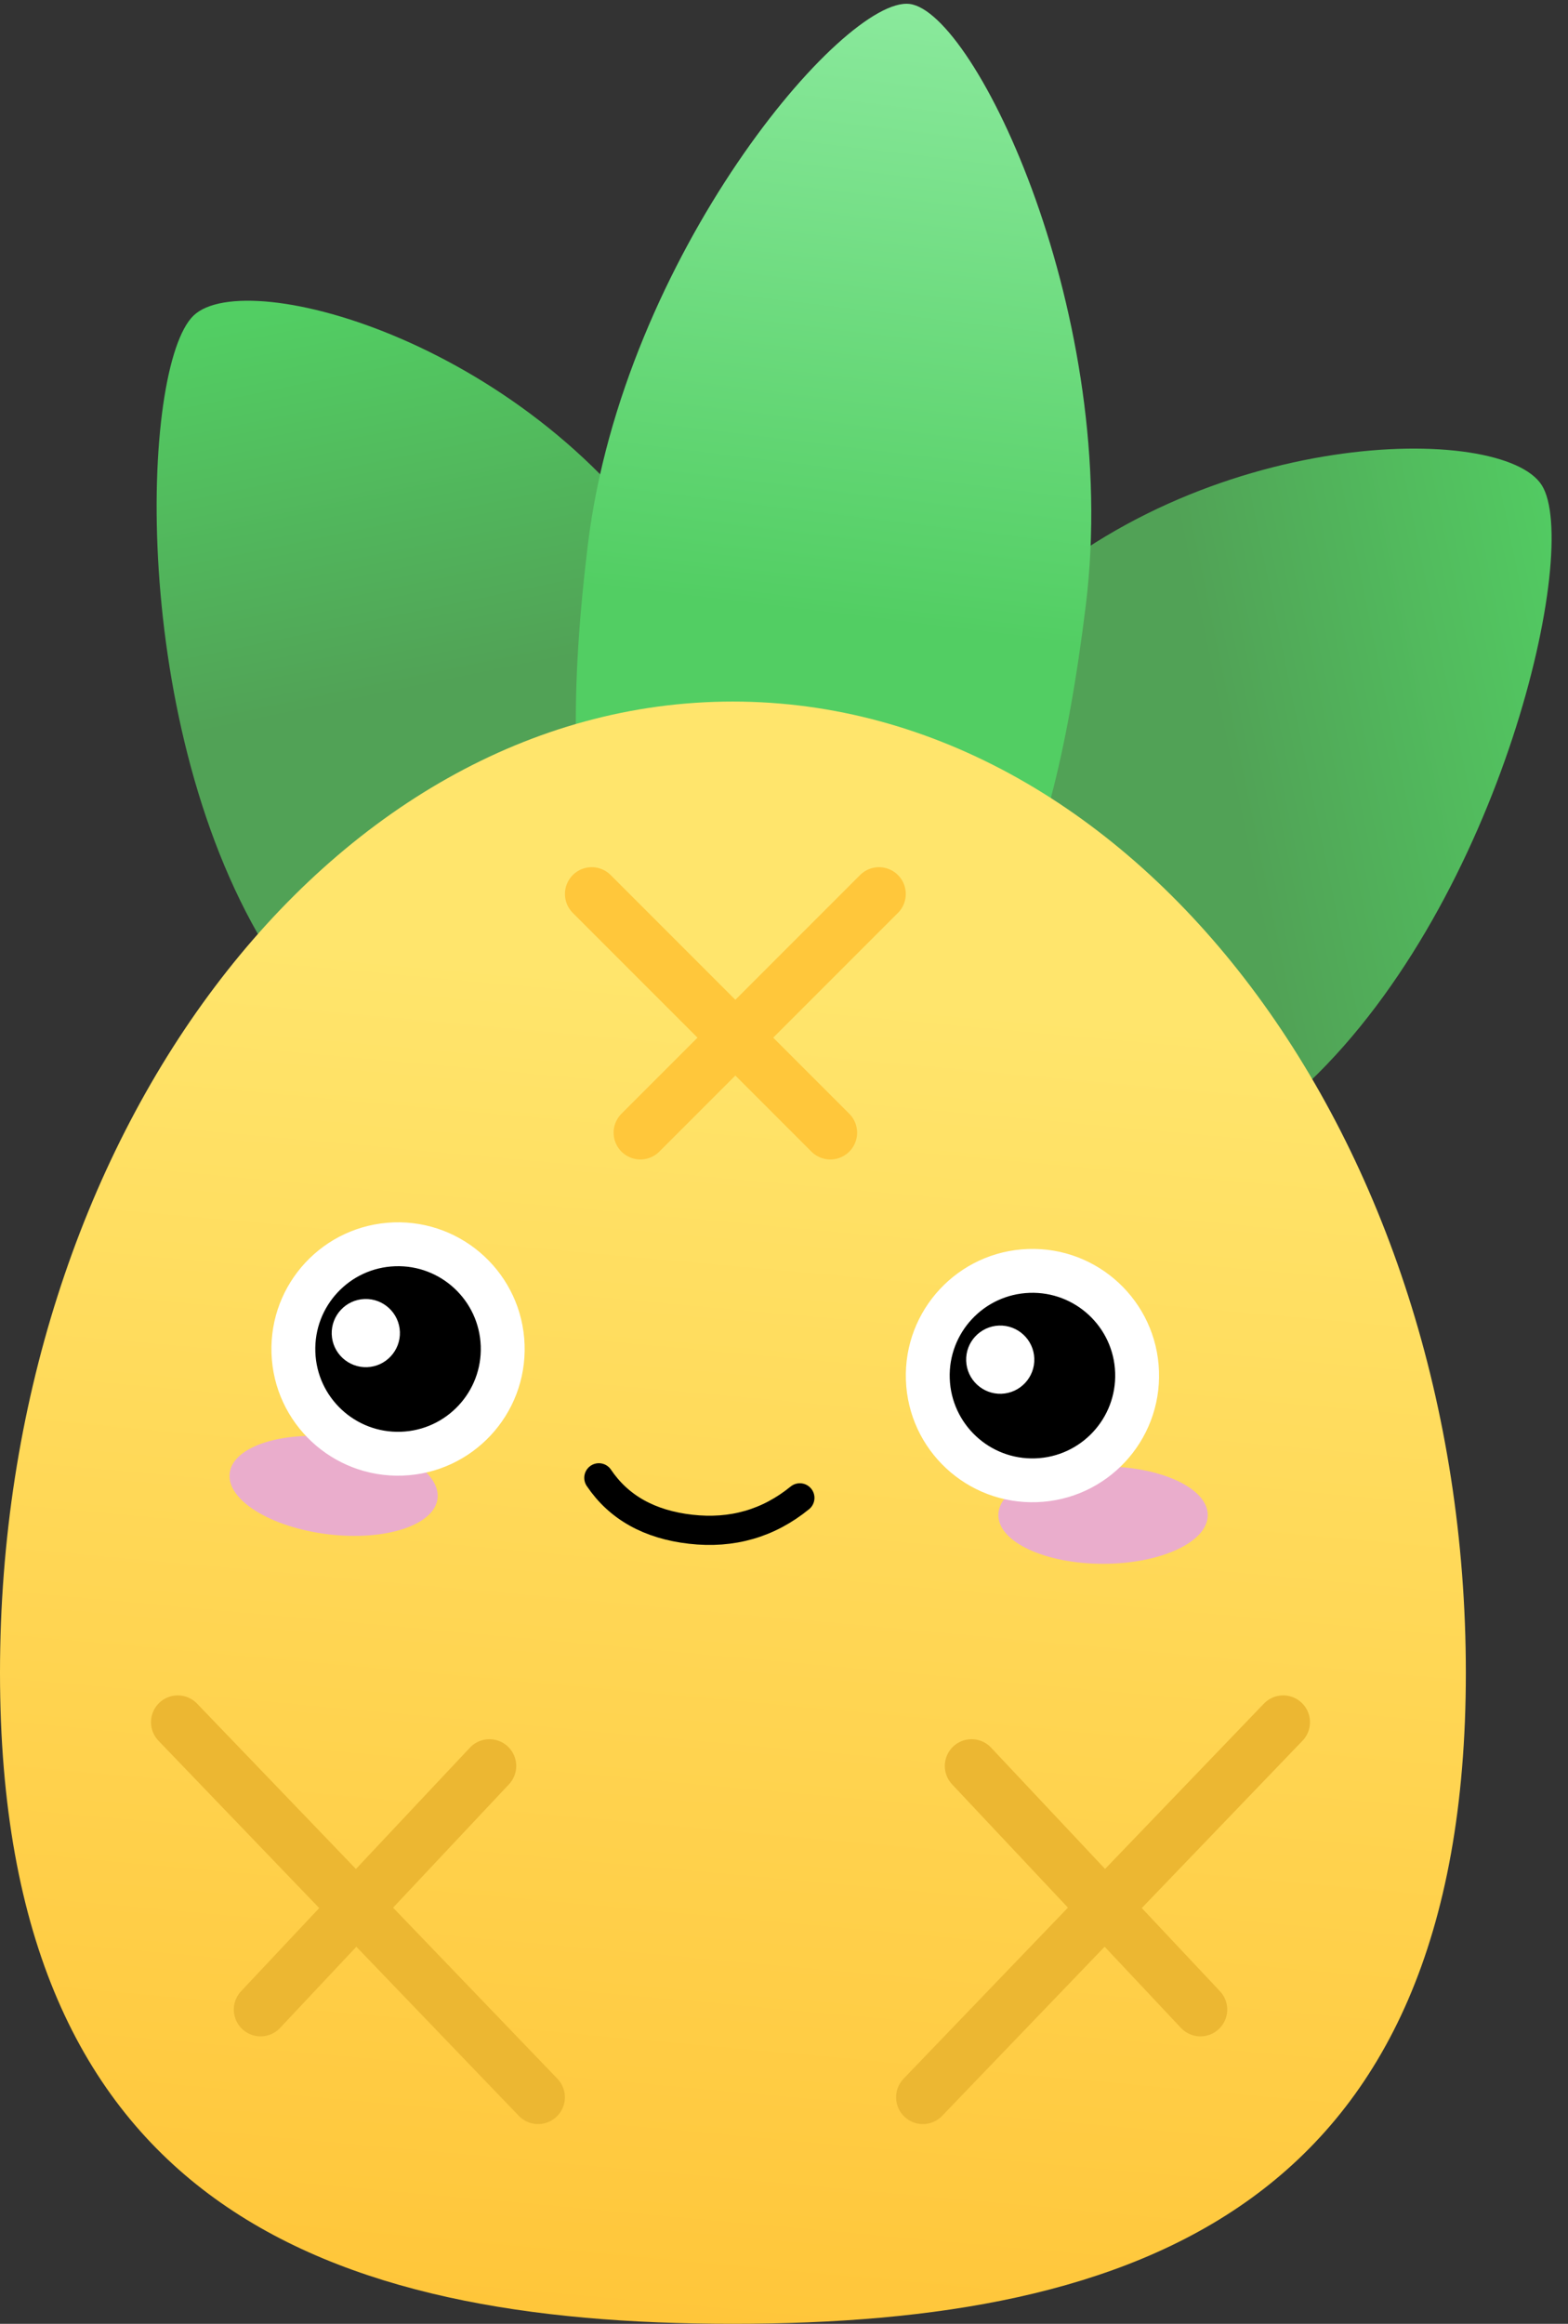
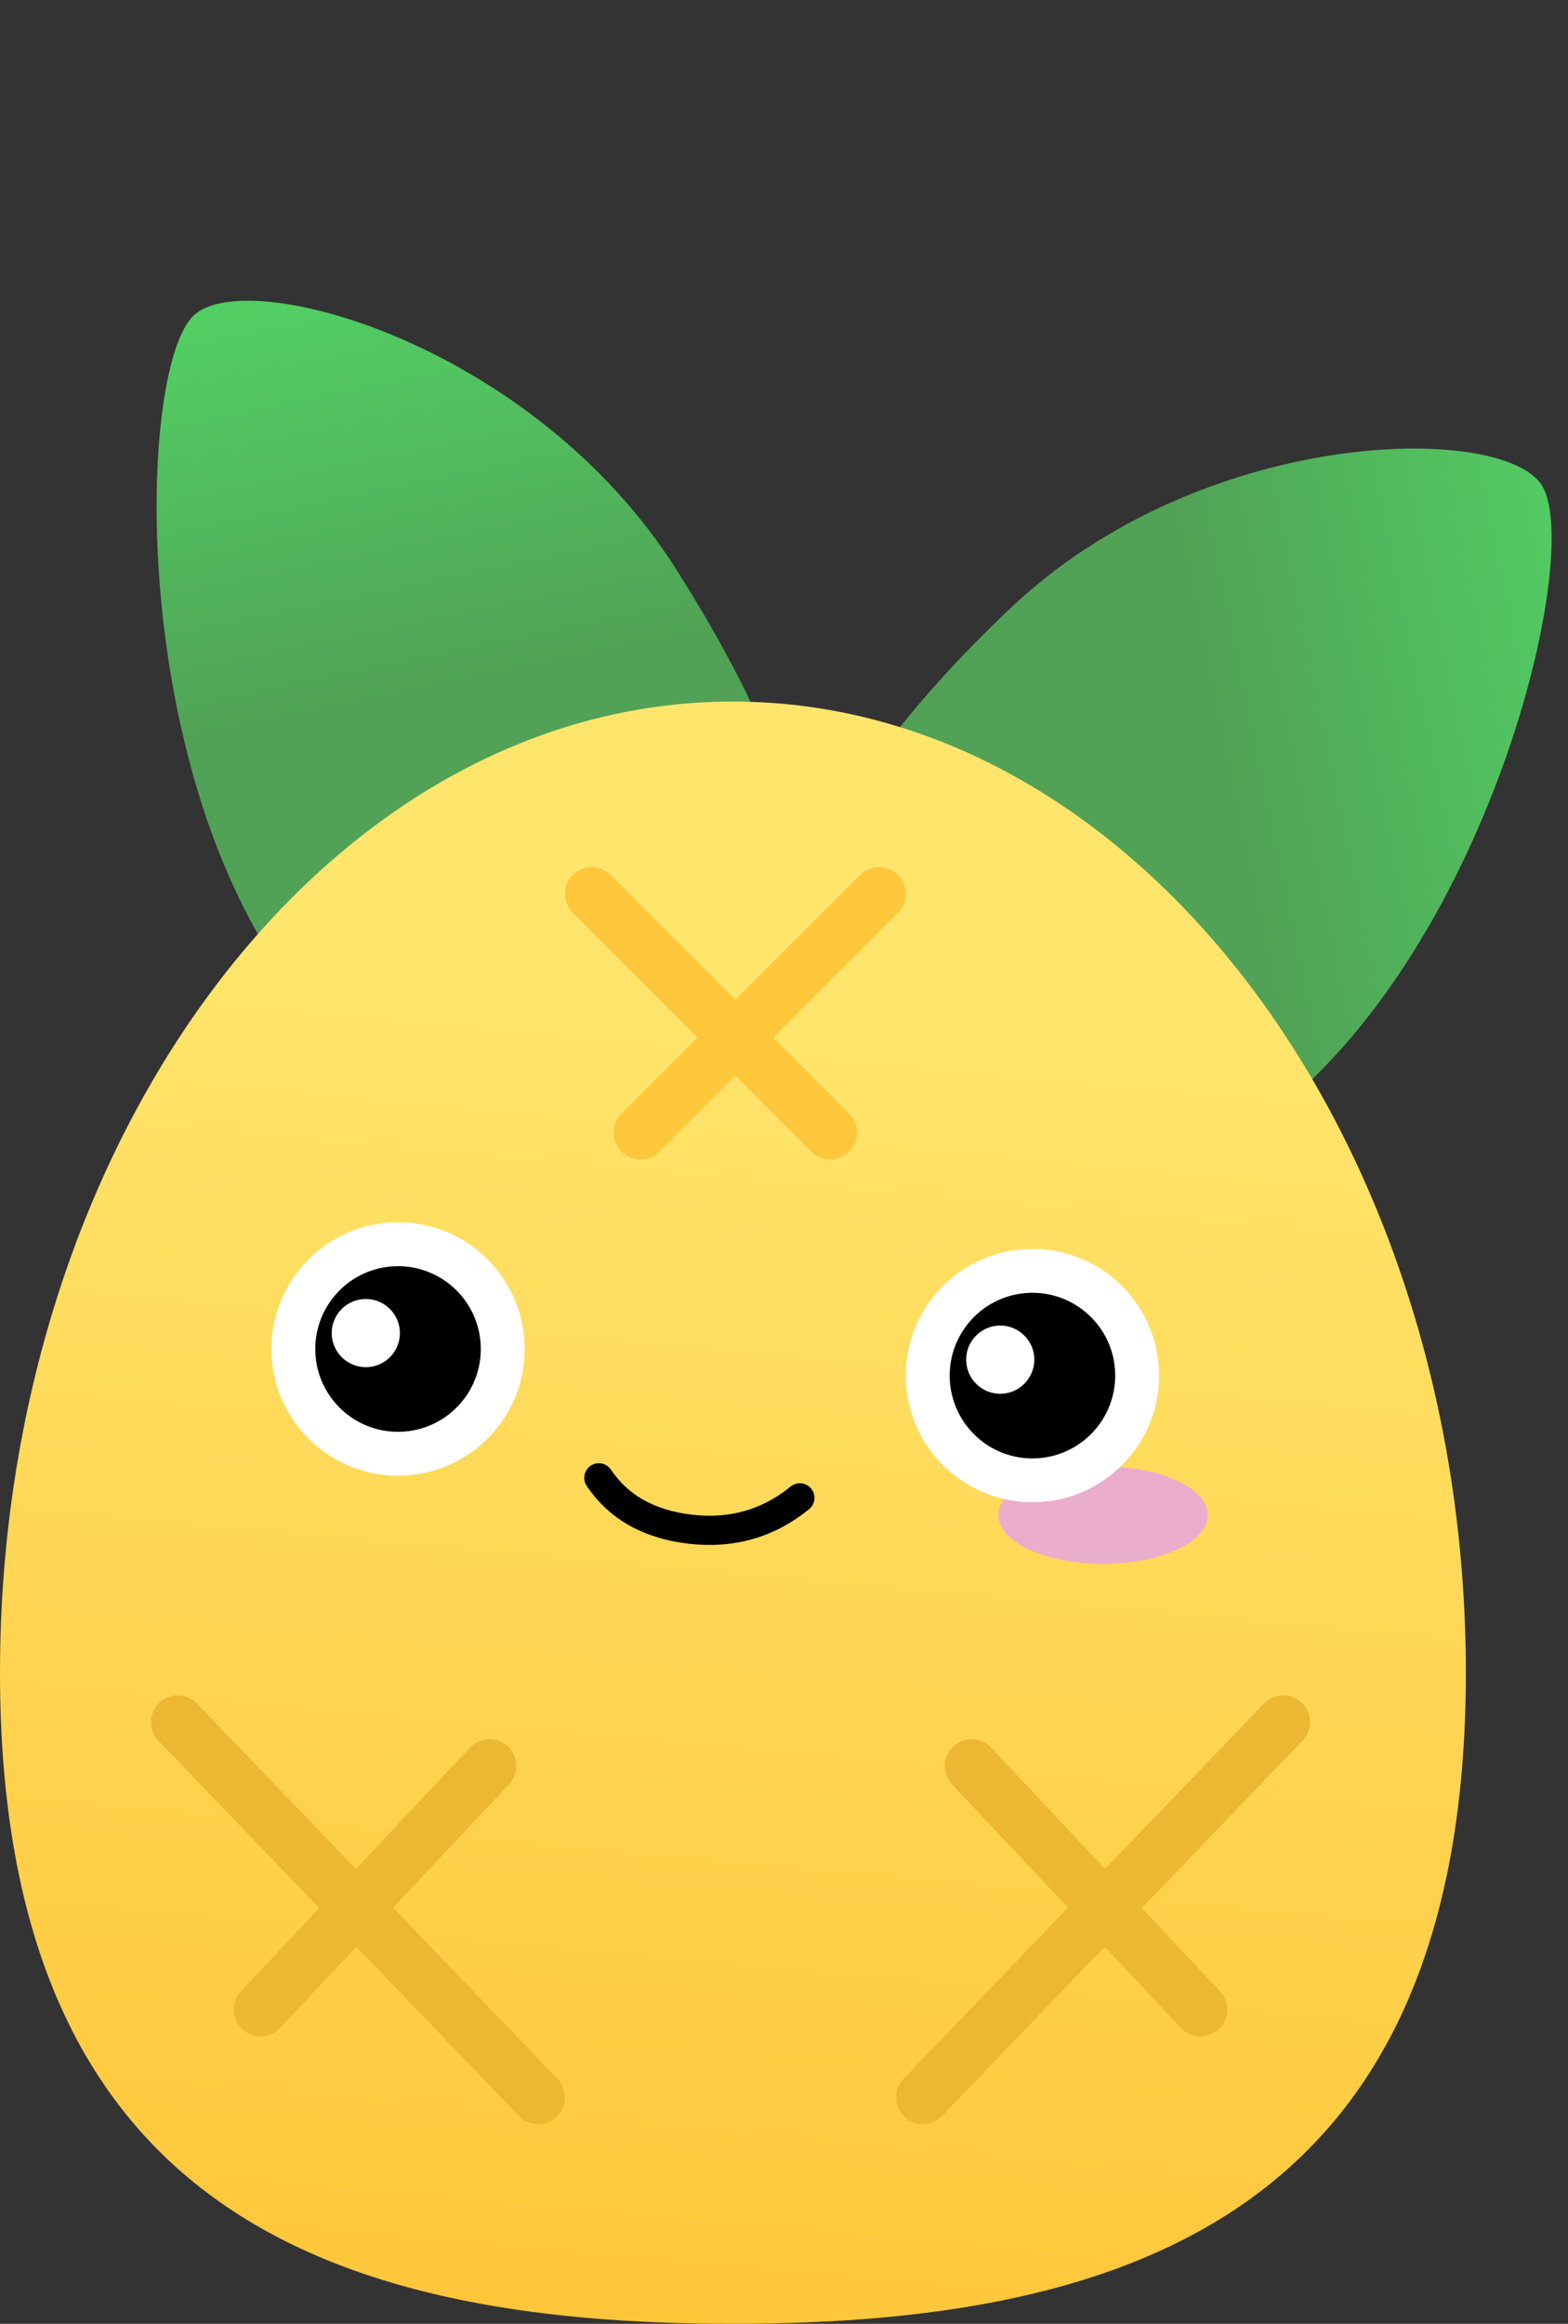
<svg xmlns="http://www.w3.org/2000/svg" width="27" height="40" viewBox="0 0 27 40" fill="none">
  <rect x="0" y="0" width="27" height="40" fill="#333333" stroke="none" />
  <g clip-path="url(#clip0_1123_28697)">
    <path fill-rule="evenodd" clip-rule="evenodd" d="M12.21 19.425C14.917 16.847 14.091 13.658 11.64 9.794C9.189 5.929 4.255 4.554 3.334 5.431C2.414 6.308 2.21 12.579 4.661 16.443C7.112 20.307 9.504 22.004 12.21 19.425Z" fill="url(#paint0_linear_1123_28697)" />
    <path fill-rule="evenodd" clip-rule="evenodd" d="M14.55 19.782C16.552 22.939 19.229 21.785 22.542 18.628C25.855 15.471 27.229 9.425 26.548 8.351C25.867 7.277 20.692 7.331 17.379 10.488C14.066 13.644 12.548 16.625 14.55 19.782Z" fill="url(#paint1_linear_1123_28697)" />
-     <path fill-rule="evenodd" clip-rule="evenodd" d="M13.456 18.046C16.78 18.454 18.087 15.383 18.697 10.418C19.307 5.454 16.794 0.206 15.663 0.068C14.532 -0.071 10.734 4.401 10.124 9.365C9.515 14.33 10.131 17.638 13.456 18.046Z" fill="url(#paint2_linear_1123_28697)" />
    <path fill-rule="evenodd" clip-rule="evenodd" d="M12.618 40C19.588 40 25.241 37.975 25.241 28.793C25.241 19.611 19.588 12.076 12.618 12.076C5.648 12.076 0 19.611 0 28.793C0 37.975 5.648 40 12.618 40Z" fill="url(#paint3_linear_1123_28697)" />
    <path d="M18.994 26.918C19.989 26.918 20.797 26.543 20.797 26.08C20.797 25.617 19.989 25.241 18.994 25.241C17.998 25.241 17.191 25.617 17.191 26.08C17.191 26.543 17.998 26.918 18.994 26.918Z" fill="#EAADCC" />
-     <path d="M5.642 26.409C6.63 26.53 7.477 26.256 7.534 25.796C7.59 25.337 6.835 24.866 5.846 24.744C4.858 24.623 4.011 24.897 3.955 25.357C3.898 25.816 4.654 26.287 5.642 26.409Z" fill="#EAADCC" />
    <path d="M13.773 25.783C13.231 26.224 12.604 26.404 11.893 26.323C11.182 26.242 10.655 25.947 10.312 25.438" stroke="black" stroke-width="0.503" stroke-linecap="round" stroke-linejoin="round" />
    <path fill-rule="evenodd" clip-rule="evenodd" d="M6.791 21.419C7.289 21.401 7.746 21.587 8.084 21.902C8.421 22.217 8.638 22.66 8.656 23.158C8.673 23.655 8.487 24.113 8.173 24.45C7.858 24.788 7.414 25.005 6.917 25.023C6.419 25.04 5.962 24.854 5.624 24.539C5.287 24.225 5.07 23.781 5.052 23.284C5.035 22.786 5.221 22.328 5.535 21.991C5.85 21.654 6.293 21.436 6.791 21.419Z" fill="black" />
    <path fill-rule="evenodd" clip-rule="evenodd" d="M6.886 22.926C6.874 22.602 6.602 22.349 6.279 22.36C5.955 22.371 5.701 22.643 5.712 22.967C5.724 23.291 5.996 23.544 6.32 23.533C6.643 23.522 6.897 23.25 6.886 22.926Z" fill="white" />
    <path fill-rule="evenodd" clip-rule="evenodd" d="M17.715 21.876C18.213 21.859 18.67 22.045 19.008 22.36C19.345 22.674 19.563 23.118 19.58 23.615C19.597 24.113 19.411 24.57 19.097 24.908C18.782 25.245 18.339 25.463 17.841 25.48C17.343 25.497 16.886 25.311 16.549 24.997C16.211 24.682 15.994 24.239 15.976 23.741C15.959 23.244 16.145 22.786 16.459 22.449C16.774 22.111 17.218 21.894 17.715 21.876Z" fill="black" />
    <path d="M8.404 23.166C8.434 24.023 7.764 24.741 6.908 24.771C6.052 24.801 5.333 24.131 5.304 23.275C5.274 22.419 5.943 21.7 6.8 21.67C7.656 21.64 8.374 22.31 8.404 23.166ZM8.907 23.149C8.868 22.015 7.916 21.128 6.782 21.167C5.648 21.207 4.761 22.158 4.801 23.292C4.84 24.426 5.792 25.314 6.926 25.274C8.06 25.234 8.947 24.283 8.907 23.149Z" fill="white" stroke="white" stroke-width="0.252" />
    <path d="M19.328 23.624C19.358 24.48 18.689 25.199 17.832 25.229C16.976 25.259 16.258 24.589 16.228 23.732C16.198 22.876 16.868 22.158 17.724 22.128C18.58 22.098 19.299 22.768 19.328 23.624ZM19.831 23.606C19.792 22.472 18.84 21.585 17.706 21.625C16.572 21.665 15.685 22.616 15.725 23.75C15.764 24.884 16.716 25.771 17.85 25.731C18.984 25.692 19.871 24.741 19.831 23.606Z" fill="white" stroke="white" stroke-width="0.252" />
    <path fill-rule="evenodd" clip-rule="evenodd" d="M17.81 23.384C17.799 23.06 17.527 22.806 17.203 22.817C16.879 22.829 16.625 23.101 16.637 23.424C16.648 23.748 16.92 24.002 17.244 23.991C17.568 23.979 17.821 23.707 17.81 23.384Z" fill="white" />
    <path d="M3.061 29.644L9.266 36.101" stroke="#ECB732" stroke-width="0.922" stroke-linecap="round" />
    <path d="M8.428 30.398L4.487 34.591" stroke="#ECB732" stroke-width="0.922" stroke-linecap="round" />
    <path d="M22.096 29.644L15.891 36.101" stroke="#ECB732" stroke-width="0.922" stroke-linecap="round" />
    <path d="M16.73 30.398L20.671 34.591" stroke="#ECB732" stroke-width="0.922" stroke-linecap="round" />
    <path d="M15.136 15.388L11.027 19.497" stroke="#FFC73B" stroke-width="0.922" stroke-linecap="round" />
    <path d="M14.298 19.497L10.189 15.388" stroke="#FFC73B" stroke-width="0.922" stroke-linecap="round" />
  </g>
  <defs>
    <linearGradient id="paint0_linear_1123_28697" x1="2.979" y1="5.706" x2="4.369" y2="12.454" gradientUnits="userSpaceOnUse">
      <stop stop-color="#52CE63" />
      <stop offset="1" stop-color="#51A256" />
    </linearGradient>
    <linearGradient id="paint1_linear_1123_28697" x1="27.408" y1="9.448" x2="20.66" y2="10.836" gradientUnits="userSpaceOnUse">
      <stop stop-color="#52CE63" />
      <stop offset="1" stop-color="#51A256" />
    </linearGradient>
    <linearGradient id="paint2_linear_1123_28697" x1="15.617" y1="0.062" x2="14.319" y2="10.635" gradientUnits="userSpaceOnUse">
      <stop stop-color="#8AE99C" />
      <stop offset="1" stop-color="#52CE63" />
    </linearGradient>
    <linearGradient id="paint3_linear_1123_28697" x1="12.968" y1="16.955" x2="10.873" y2="39.965" gradientUnits="userSpaceOnUse">
      <stop stop-color="#FFE56C" />
      <stop offset="1" stop-color="#FFC63A" />
    </linearGradient>
    <clipPath id="clip0_1123_28697">
      <rect width="26.75" height="40" fill="white" />
    </clipPath>
  </defs>
</svg>